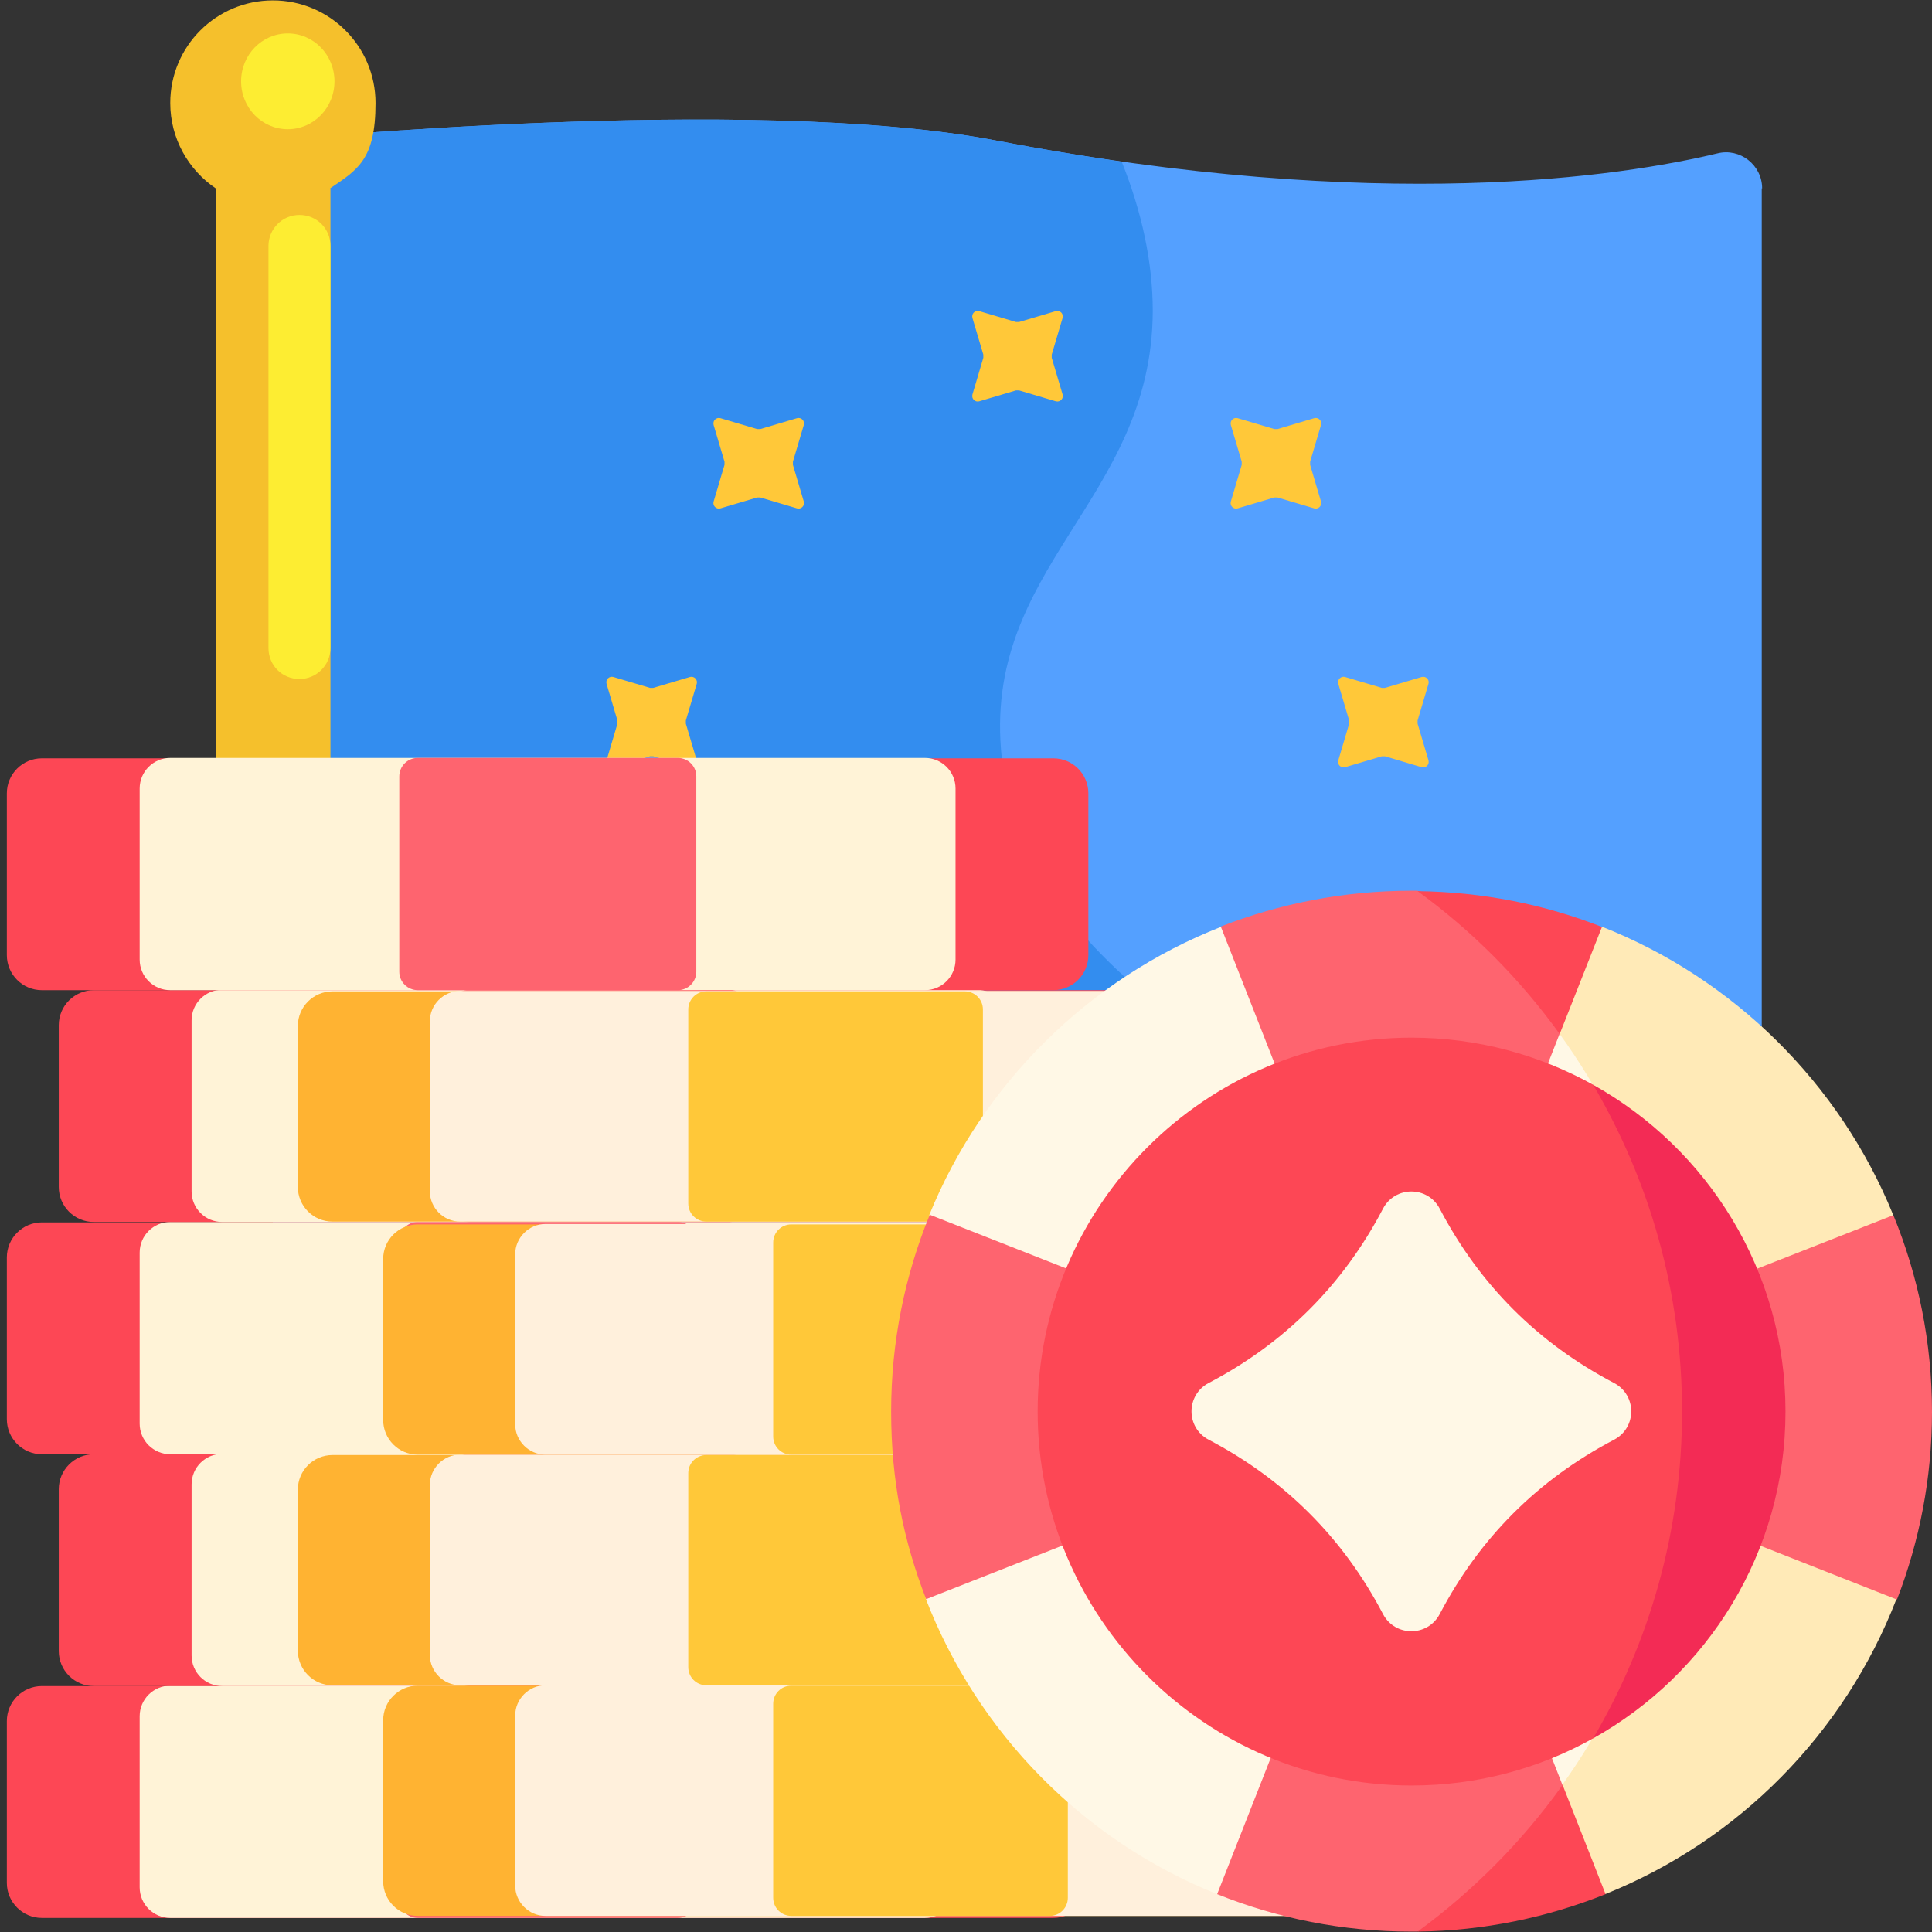
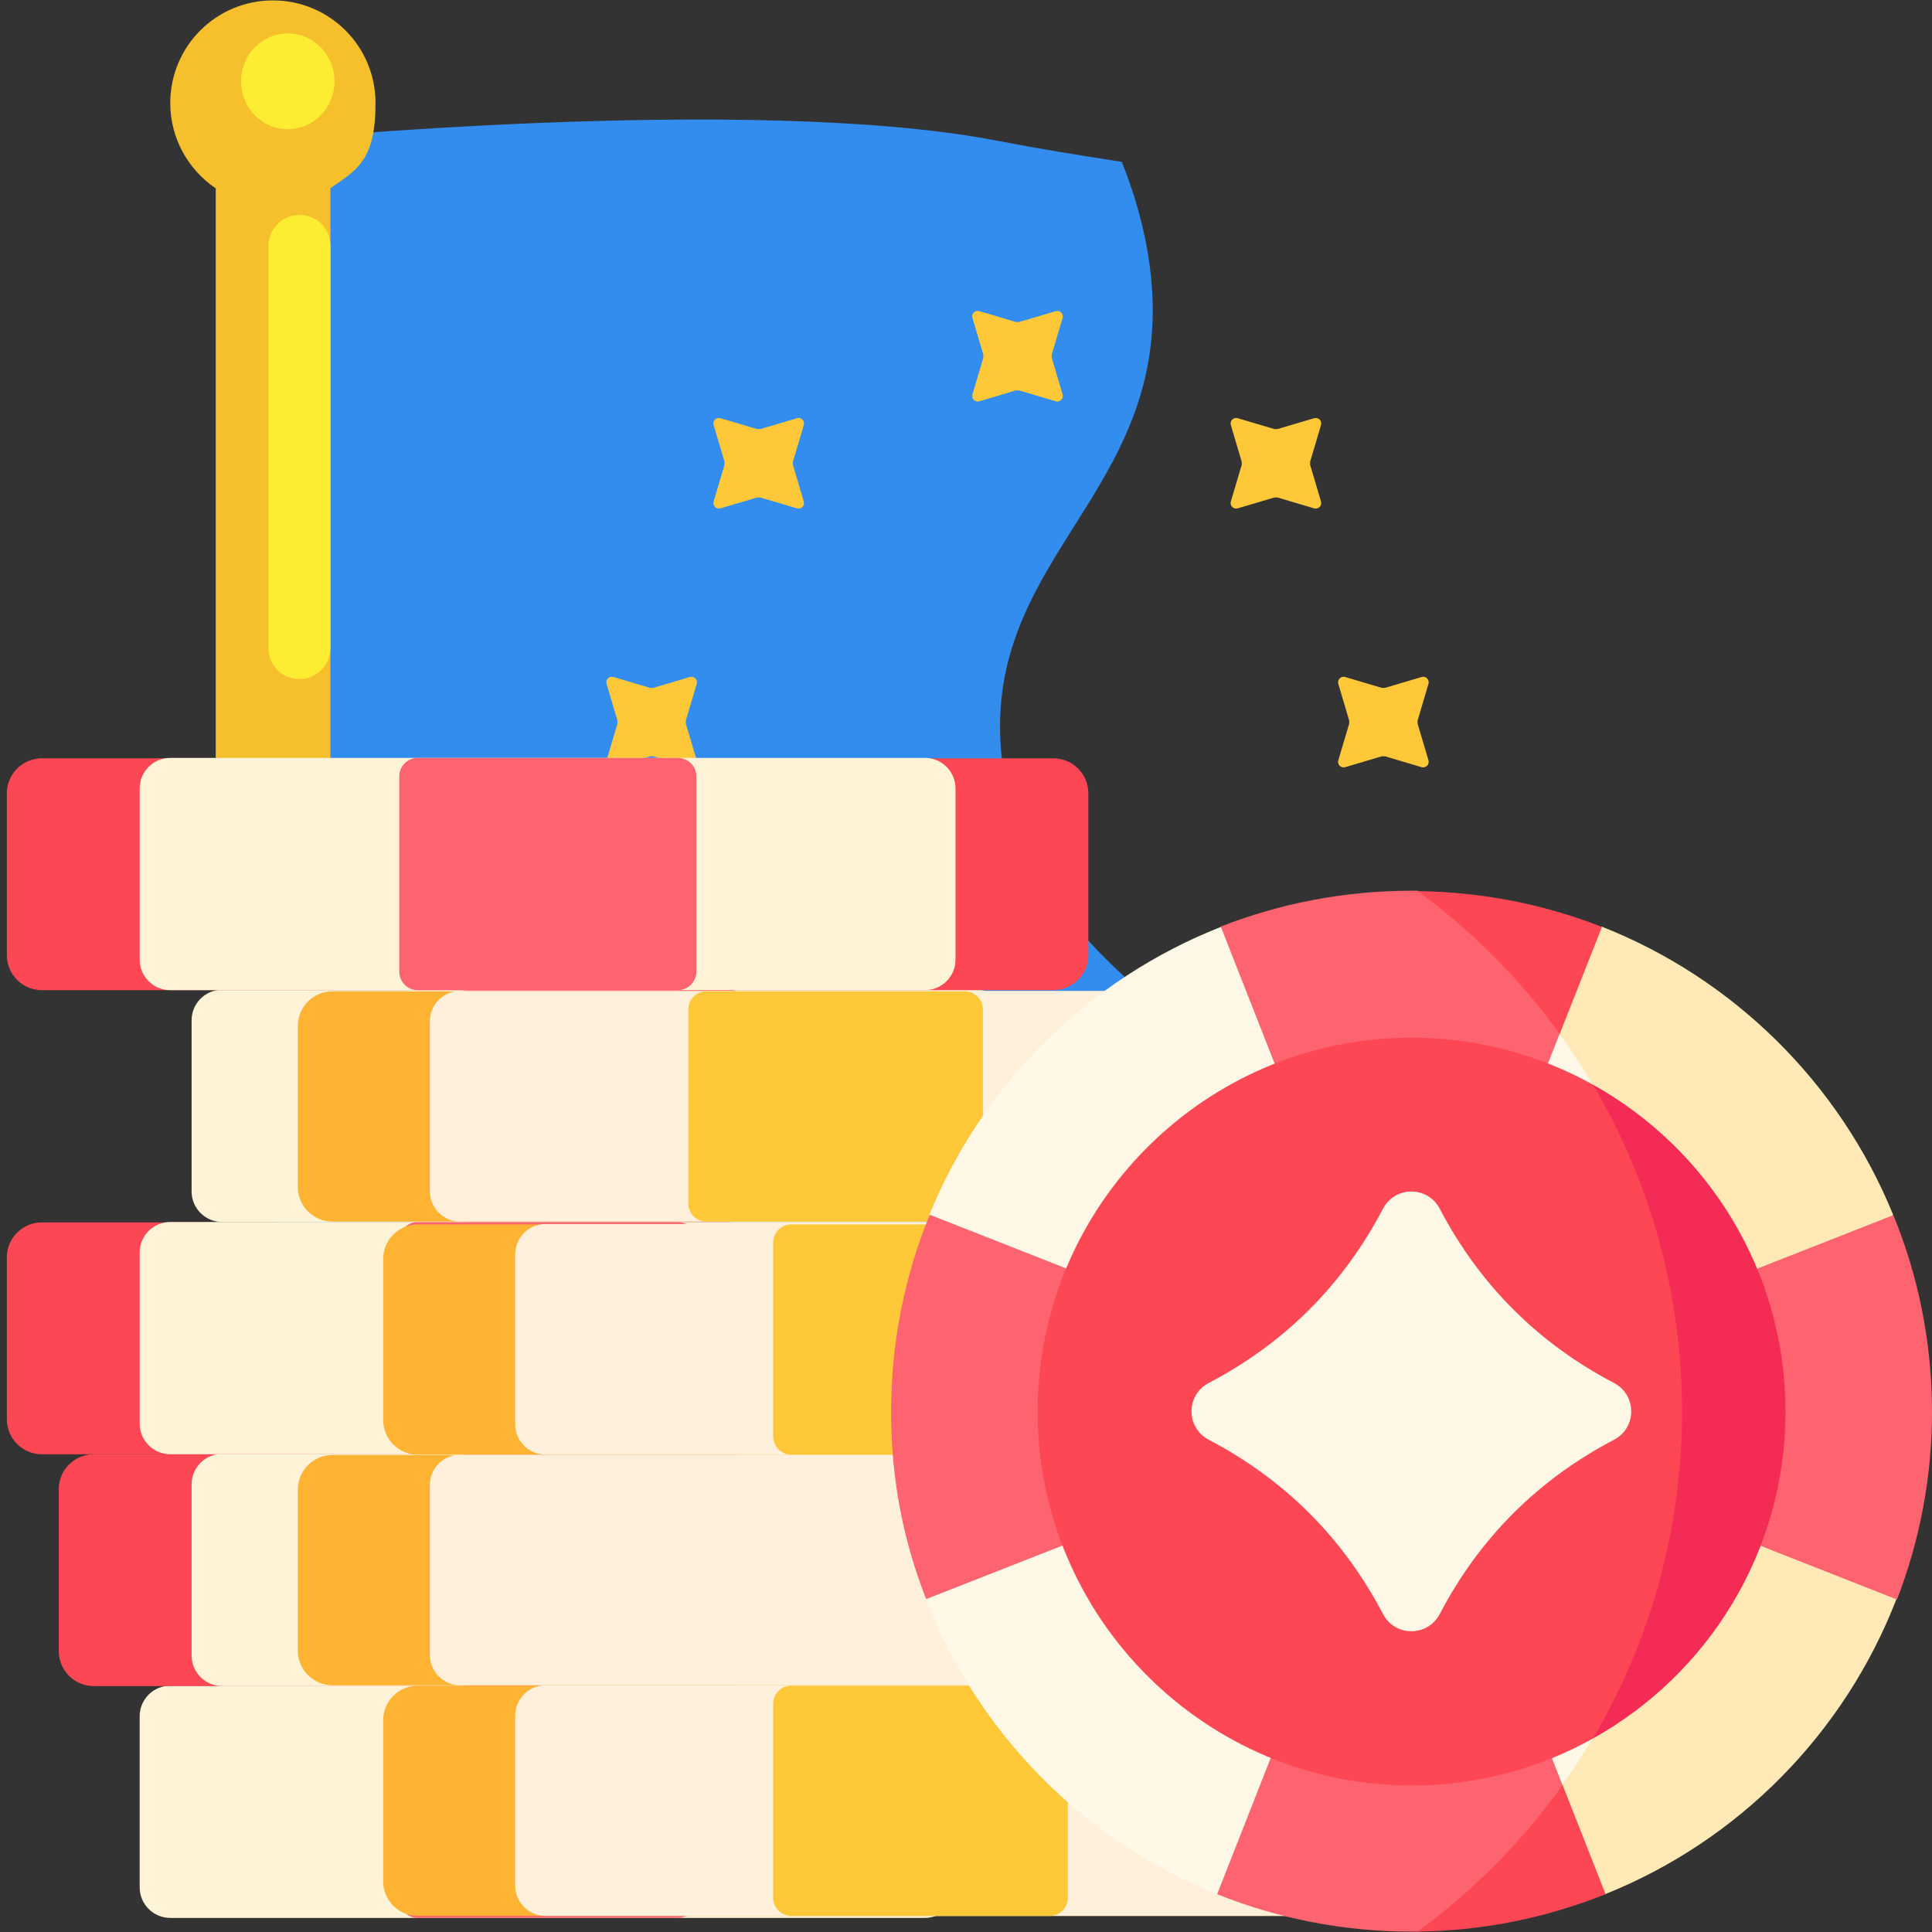
<svg xmlns="http://www.w3.org/2000/svg" width="48" height="48" viewBox="0 0 48 48" fill="none">
  <rect x="0" y="0" width="48" height="48" fill="#333333" stroke="none" />
  <g clip-path="url(#clip0_15674_725)">
-     <path d="M43.77 4.68V31.18C43.77 31.58 43.5 31.94 43.11 32.05C41.18 32.58 35 33.82 24.74 31.85C18.64 30.68 6.78 31.85 6.78 31.85V3.49C6.78 3.49 18.64 2.32 24.74 3.49C34.32 5.33 40.33 4.37 42.67 3.81C43.23 3.67 43.78 4.1 43.78 4.68H43.77Z" fill="#54A0FF" />
    <path d="M33.26 32.87C30.83 32.77 27.99 32.46 24.74 31.84C18.64 30.67 6.78 31.84 6.78 31.84V3.49C6.78 3.49 18.64 2.32 24.74 3.49C25.83 3.7 26.88 3.87 27.87 4.02C28.37 5.27 28.64 6.52 28.64 7.73C28.62 12.46 24.37 14.08 24.89 18.84C25.61 25.38 34.12 26.71 33.91 30.93C33.88 31.57 33.65 32.23 33.25 32.88L33.26 32.87Z" fill="#338DEF" />
    <path d="M24.43 8.89C24.43 8.87 24.43 8.84 24.43 8.81L24.16 7.9C24.13 7.8 24.22 7.7 24.33 7.73L25.24 8C25.26 8 25.29 8 25.32 8L26.23 7.73C26.33 7.7 26.43 7.79 26.4 7.9L26.13 8.81C26.13 8.83 26.13 8.86 26.13 8.89L26.4 9.8C26.43 9.9 26.34 10 26.23 9.97L25.32 9.7C25.3 9.7 25.27 9.7 25.24 9.7L24.33 9.97C24.23 10 24.13 9.91 24.16 9.8L24.43 8.89ZM17.31 16.99C17.34 16.89 17.25 16.79 17.14 16.82L16.23 17.09C16.21 17.09 16.18 17.09 16.15 17.09L15.24 16.82C15.14 16.79 15.04 16.88 15.07 16.99L15.34 17.9C15.34 17.92 15.34 17.95 15.34 17.98L15.07 18.89C15.04 18.99 15.13 19.09 15.24 19.06L16.15 18.79C16.17 18.79 16.2 18.79 16.23 18.79L17.14 19.06C17.24 19.09 17.34 19 17.31 18.89L17.04 17.98C17.04 17.96 17.04 17.93 17.04 17.9L17.31 16.99ZM35.22 17.98C35.22 17.96 35.22 17.93 35.22 17.9L35.49 16.99C35.52 16.89 35.43 16.79 35.32 16.82L34.41 17.09C34.39 17.09 34.36 17.09 34.33 17.09L33.42 16.82C33.32 16.79 33.22 16.88 33.25 16.99L33.52 17.9C33.52 17.92 33.52 17.95 33.52 17.98L33.25 18.89C33.22 18.99 33.31 19.09 33.42 19.06L34.33 18.79C34.35 18.79 34.38 18.79 34.41 18.79L35.32 19.06C35.42 19.09 35.52 19 35.49 18.89L35.22 17.98ZM32.82 23.41C32.85 23.31 32.76 23.21 32.65 23.24L31.74 23.51C31.72 23.51 31.69 23.51 31.66 23.51L30.75 23.24C30.65 23.21 30.55 23.3 30.58 23.41L30.85 24.32C30.85 24.34 30.85 24.37 30.85 24.4L30.58 25.31C30.55 25.41 30.64 25.51 30.75 25.48L31.66 25.21C31.68 25.21 31.71 25.21 31.74 25.21L32.65 25.48C32.75 25.51 32.85 25.42 32.82 25.31L32.55 24.4C32.55 24.38 32.55 24.35 32.55 24.32L32.82 23.41ZM19.97 10.56C20 10.46 19.91 10.36 19.8 10.39L18.89 10.66C18.87 10.66 18.84 10.66 18.81 10.66L17.9 10.39C17.8 10.36 17.7 10.45 17.73 10.56L18 11.47C18 11.49 18 11.52 18 11.55L17.73 12.46C17.7 12.56 17.79 12.66 17.9 12.63L18.81 12.36C18.83 12.36 18.86 12.36 18.89 12.36L19.8 12.63C19.9 12.66 20 12.57 19.97 12.46L19.7 11.55C19.7 11.53 19.7 11.5 19.7 11.47L19.97 10.56ZM32.82 10.56C32.85 10.46 32.76 10.36 32.65 10.39L31.74 10.66C31.72 10.66 31.69 10.66 31.66 10.66L30.75 10.39C30.65 10.36 30.55 10.45 30.58 10.56L30.85 11.47C30.85 11.49 30.85 11.52 30.85 11.55L30.58 12.46C30.55 12.56 30.64 12.66 30.75 12.63L31.66 12.36C31.68 12.36 31.71 12.36 31.74 12.36L32.65 12.63C32.75 12.66 32.85 12.57 32.82 12.46L32.55 11.55C32.55 11.53 32.55 11.5 32.55 11.47L32.82 10.56Z" fill="#FFC839" />
    <path d="M8.21 4.68V23.37H5.36V4.68C4.68 4.22 4.23 3.44 4.23 2.56C4.23 1.15 5.37 0.01 6.78 0.01C8.19 0.01 9.33 1.15 9.33 2.56C9.33 3.97 8.88 4.22 8.2 4.68H8.21Z" fill="#F5C02C" />
    <path d="M6.67 16.09V6.11C6.67 5.69 7.01 5.34 7.44 5.34C7.87 5.34 8.21 5.68 8.21 6.11V16.1C8.21 16.52 7.87 16.87 7.44 16.87C7.01 16.87 6.67 16.53 6.67 16.1V16.09ZM7.15 0.83C6.51 0.83 5.99 1.36 5.99 2.02C5.99 2.68 6.51 3.21 7.15 3.21C7.79 3.21 8.31 2.68 8.31 2.02C8.31 1.36 7.79 0.83 7.15 0.83Z" fill="#FDED32" />
-     <path d="M26.17 47.65H1.04C0.56 47.65 0.17 47.26 0.17 46.78V42.76C0.17 42.28 0.56 41.89 1.04 41.89H26.17C26.65 41.89 27.04 42.28 27.04 42.76V46.78C27.04 47.26 26.65 47.65 26.17 47.65Z" fill="#FD4755" />
    <path d="M22.98 47.65H4.23C3.81 47.65 3.47 47.31 3.47 46.89V42.64C3.47 42.22 3.81 41.88 4.23 41.88H22.98C23.4 41.88 23.74 42.22 23.74 42.64V46.89C23.74 47.31 23.4 47.65 22.98 47.65Z" fill="#FFF3D7" />
    <path d="M16.84 47.65H10.38C10.13 47.65 9.92 47.45 9.92 47.19V42.34C9.92 42.09 10.12 41.88 10.38 41.88H16.84C17.09 41.88 17.3 42.08 17.3 42.34V47.19C17.3 47.44 17.1 47.65 16.84 47.65Z" fill="#FE646F" />
    <path d="M27.46 41.89H2.33C1.85 41.89 1.46 41.5 1.46 41.02V37C1.46 36.52 1.85 36.13 2.33 36.13H27.46C27.94 36.13 28.33 36.52 28.33 37V41.02C28.33 41.5 27.94 41.89 27.46 41.89Z" fill="#FD4755" />
    <path d="M24.27 41.89H5.52C5.1 41.89 4.76 41.55 4.76 41.13V36.88C4.76 36.46 5.1 36.12 5.52 36.12H24.27C24.69 36.12 25.03 36.46 25.03 36.88V41.13C25.03 41.55 24.69 41.89 24.27 41.89Z" fill="#FFF3D7" />
    <path d="M18.12 41.89H11.66C11.41 41.89 11.2 41.69 11.2 41.43V36.58C11.2 36.33 11.4 36.12 11.66 36.12H18.12C18.37 36.12 18.58 36.32 18.58 36.58V41.43C18.58 41.68 18.38 41.89 18.12 41.89Z" fill="#FE646F" />
    <path d="M26.17 36.13H1.04C0.56 36.13 0.17 35.74 0.17 35.26V31.24C0.17 30.76 0.56 30.37 1.04 30.37H26.17C26.65 30.37 27.04 30.76 27.04 31.24V35.26C27.04 35.74 26.65 36.13 26.17 36.13Z" fill="#FD4755" />
    <path d="M22.98 36.13H4.23C3.81 36.13 3.47 35.79 3.47 35.37V31.12C3.47 30.7 3.81 30.36 4.23 30.36H22.98C23.4 30.36 23.74 30.7 23.74 31.12V35.37C23.74 35.79 23.4 36.13 22.98 36.13Z" fill="#FFF3D7" />
    <path d="M16.84 36.13H10.38C10.13 36.13 9.92 35.93 9.92 35.67V30.82C9.92 30.57 10.12 30.36 10.38 30.36H16.84C17.09 30.36 17.3 30.56 17.3 30.82V35.67C17.3 35.92 17.1 36.13 16.84 36.13Z" fill="#FE646F" />
-     <path d="M27.46 30.36H2.33C1.85 30.36 1.46 29.97 1.46 29.49V25.47C1.46 24.99 1.85 24.6 2.33 24.6H27.46C27.94 24.6 28.33 24.99 28.33 25.47V29.49C28.33 29.97 27.94 30.36 27.46 30.36Z" fill="#FD4755" />
    <path d="M24.27 30.36H5.52C5.1 30.36 4.76 30.02 4.76 29.6V25.35C4.76 24.93 5.1 24.59 5.52 24.59H24.27C24.69 24.59 25.03 24.93 25.03 25.35V29.6C25.03 30.02 24.69 30.36 24.27 30.36Z" fill="#FFF3D7" />
    <path d="M18.12 30.36H11.66C11.41 30.36 11.2 30.16 11.2 29.9V25.05C11.2 24.8 11.4 24.59 11.66 24.59H18.12C18.37 24.59 18.58 24.79 18.58 25.05V29.9C18.58 30.15 18.38 30.36 18.12 30.36Z" fill="#FE646F" />
    <path d="M26.17 24.6H1.04C0.56 24.6 0.17 24.21 0.17 23.73V19.71C0.17 19.23 0.56 18.84 1.04 18.84H26.17C26.65 18.84 27.04 19.23 27.04 19.71V23.73C27.04 24.21 26.65 24.6 26.17 24.6Z" fill="#FD4755" />
    <path d="M22.98 24.6H4.23C3.81 24.6 3.47 24.26 3.47 23.84V19.59C3.47 19.17 3.81 18.83 4.23 18.83H22.98C23.4 18.83 23.74 19.17 23.74 19.59V23.84C23.74 24.26 23.4 24.6 22.98 24.6Z" fill="#FFF3D7" />
    <path d="M16.84 24.6H10.38C10.13 24.6 9.92 24.4 9.92 24.14V19.29C9.92 19.04 10.12 18.83 10.38 18.83H16.84C17.09 18.83 17.3 19.03 17.3 19.29V24.14C17.3 24.39 17.1 24.6 16.84 24.6Z" fill="#FE646F" />
    <path d="M35.37 47.6H10.38C9.9 47.6 9.52 47.21 9.52 46.74V42.74C9.52 42.26 9.91 41.88 10.38 41.88H35.37C35.85 41.88 36.23 42.27 36.23 42.74V46.74C36.23 47.22 35.84 47.6 35.37 47.6Z" fill="#FFB332" />
    <path d="M32.19 47.6H13.55C13.14 47.6 12.8 47.26 12.8 46.85V42.62C12.8 42.21 13.14 41.87 13.55 41.87H32.19C32.6 41.87 32.94 42.21 32.94 42.62V46.85C32.94 47.26 32.6 47.6 32.19 47.6Z" fill="#FFF0DC" />
    <path d="M26.08 47.6H19.66C19.41 47.6 19.21 47.4 19.21 47.15V42.33C19.21 42.08 19.41 41.88 19.66 41.88H26.08C26.33 41.88 26.53 42.08 26.53 42.33V47.15C26.53 47.4 26.33 47.6 26.08 47.6Z" fill="#FFC839" />
    <path d="M33.25 41.87H8.26C7.78 41.87 7.4 41.48 7.4 41.01V37.01C7.4 36.53 7.79 36.15 8.26 36.15H33.25C33.73 36.15 34.11 36.54 34.11 37.01V41.01C34.11 41.49 33.72 41.87 33.25 41.87Z" fill="#FFB332" />
    <path d="M30.08 41.87H11.43C11.02 41.87 10.68 41.53 10.68 41.12V36.89C10.68 36.48 11.02 36.14 11.43 36.14H30.07C30.48 36.14 30.82 36.48 30.82 36.89V41.12C30.82 41.53 30.48 41.87 30.07 41.87H30.08Z" fill="#FFF0DC" />
-     <path d="M23.97 41.87H17.55C17.3 41.87 17.1 41.67 17.1 41.42V36.6C17.1 36.35 17.3 36.15 17.55 36.15H23.97C24.22 36.15 24.42 36.35 24.42 36.6V41.42C24.42 41.67 24.22 41.87 23.97 41.87Z" fill="#FFC839" />
    <path d="M35.37 36.14H10.38C9.9 36.14 9.52 35.75 9.52 35.28V31.28C9.52 30.8 9.91 30.42 10.38 30.42H35.37C35.85 30.42 36.23 30.81 36.23 31.28V35.28C36.23 35.76 35.84 36.14 35.37 36.14Z" fill="#FFB332" />
    <path d="M32.19 36.14H13.55C13.14 36.14 12.8 35.8 12.8 35.39V31.16C12.8 30.75 13.14 30.41 13.55 30.41H32.19C32.6 30.41 32.94 30.75 32.94 31.16V35.39C32.94 35.8 32.6 36.14 32.19 36.14Z" fill="#FFF0DC" />
    <path d="M26.08 36.14H19.66C19.41 36.14 19.21 35.94 19.21 35.69V30.87C19.21 30.62 19.41 30.42 19.66 30.42H26.08C26.33 30.42 26.53 30.62 26.53 30.87V35.69C26.53 35.94 26.33 36.14 26.08 36.14Z" fill="#FFC839" />
    <path d="M33.25 30.35H8.26C7.78 30.35 7.4 29.96 7.4 29.49V25.49C7.4 25.01 7.79 24.63 8.26 24.63H33.25C33.73 24.63 34.11 25.02 34.11 25.49V29.49C34.11 29.97 33.72 30.35 33.25 30.35Z" fill="#FFB332" />
    <path d="M30.08 30.35H11.43C11.02 30.35 10.68 30.01 10.68 29.6V25.37C10.68 24.96 11.02 24.62 11.43 24.62H30.07C30.48 24.62 30.82 24.96 30.82 25.37V29.6C30.82 30.01 30.48 30.35 30.07 30.35H30.08Z" fill="#FFF0DC" />
    <path d="M23.97 30.35H17.55C17.3 30.35 17.1 30.15 17.1 29.9V25.08C17.1 24.83 17.3 24.63 17.55 24.63H23.97C24.22 24.63 24.42 24.83 24.42 25.08V29.9C24.42 30.15 24.22 30.35 23.97 30.35Z" fill="#FFC839" />
    <path d="M23.09 30.18C24.42 26.92 27.05 24.32 30.33 23.03L33.07 22.75L40.14 24.68L41.96 29.28L42.83 37.61L41.53 44.93L32.77 46.9L30.24 47.06C26.92 45.73 24.29 43.06 23 39.72L23.09 30.17V30.18Z" fill="#FFF8E6" />
    <path d="M38.29 23.72L38.75 25.69C40.66 28.33 41.78 31.57 41.78 35.07C41.78 38.53 40.68 41.74 38.81 44.35L38.28 46.41L39.88 47.06C43.2 45.73 45.83 43.06 47.12 39.72L47.03 30.17C45.7 26.91 43.07 24.31 39.79 23.02L38.28 23.71L38.29 23.72Z" fill="#FFEAB7" />
    <path d="M41.57 37.55L47.13 39.74C47.69 38.29 48 36.72 48 35.08C48 33.35 47.66 31.7 47.04 30.19L41.57 32.34V37.56V37.55Z" fill="#FE646F" />
    <path d="M23.1 30.18C22.48 31.69 22.14 33.34 22.14 35.07C22.14 36.8 22.45 38.29 23.01 39.73L35.07 34.99L40.15 36.99V32.89L35.07 34.89L23.1 30.18Z" fill="#FE646F" />
    <path d="M36.68 47.68L38.73 45.58L38.82 44.35L35.12 34.93L38.75 25.68L38.7 24.35L36.82 22.51L35.21 22.13C35.16 22.13 35.11 22.13 35.06 22.13C33.39 22.13 31.79 22.45 30.33 23.02L35.01 34.93L30.24 47.06C31.73 47.66 33.36 47.99 35.06 47.99C35.11 47.99 35.16 47.99 35.21 47.99L36.67 47.67L36.68 47.68Z" fill="#FE646F" />
    <path d="M35.22 22.14C36.58 23.13 37.77 24.33 38.75 25.69L39.8 23.03C38.38 22.47 36.83 22.16 35.22 22.14Z" fill="#FD4755" />
    <path d="M38.82 44.35C37.82 45.75 36.6 46.98 35.22 47.99C36.87 47.97 38.44 47.64 39.89 47.06L38.82 44.34V44.35Z" fill="#FD4755" />
    <path d="M40.68 28L42.71 31.23L43.19 37.26L41.09 41.87L39.58 43.19C38.24 43.94 36.7 44.36 35.07 44.36C29.95 44.36 25.78 40.19 25.78 35.07C25.78 29.95 29.95 25.78 35.07 25.78C36.71 25.78 38.25 26.21 39.58 26.95L40.68 28Z" fill="#FD4755" />
    <path d="M39.58 43.19C42.43 41.6 44.36 38.56 44.36 35.07C44.36 31.58 42.43 28.54 39.58 26.95C40.98 29.33 41.79 32.1 41.79 35.07C41.79 38.03 40.98 40.81 39.58 43.19Z" fill="#F32B55" />
    <path d="M30.03 35.77C29.46 35.47 29.46 34.66 30.03 34.36C31.92 33.37 33.37 31.92 34.36 30.03C34.66 29.46 35.47 29.46 35.77 30.03C36.76 31.92 38.21 33.37 40.1 34.36C40.67 34.66 40.67 35.47 40.1 35.77C38.21 36.76 36.76 38.21 35.77 40.1C35.47 40.67 34.66 40.67 34.36 40.1C33.37 38.21 31.92 36.76 30.03 35.77Z" fill="#FFF8E6" />
  </g>
  <defs>
    <clipPath id="clip0_15674_725">
      <rect width="48" height="48" fill="white" />
    </clipPath>
  </defs>
</svg>